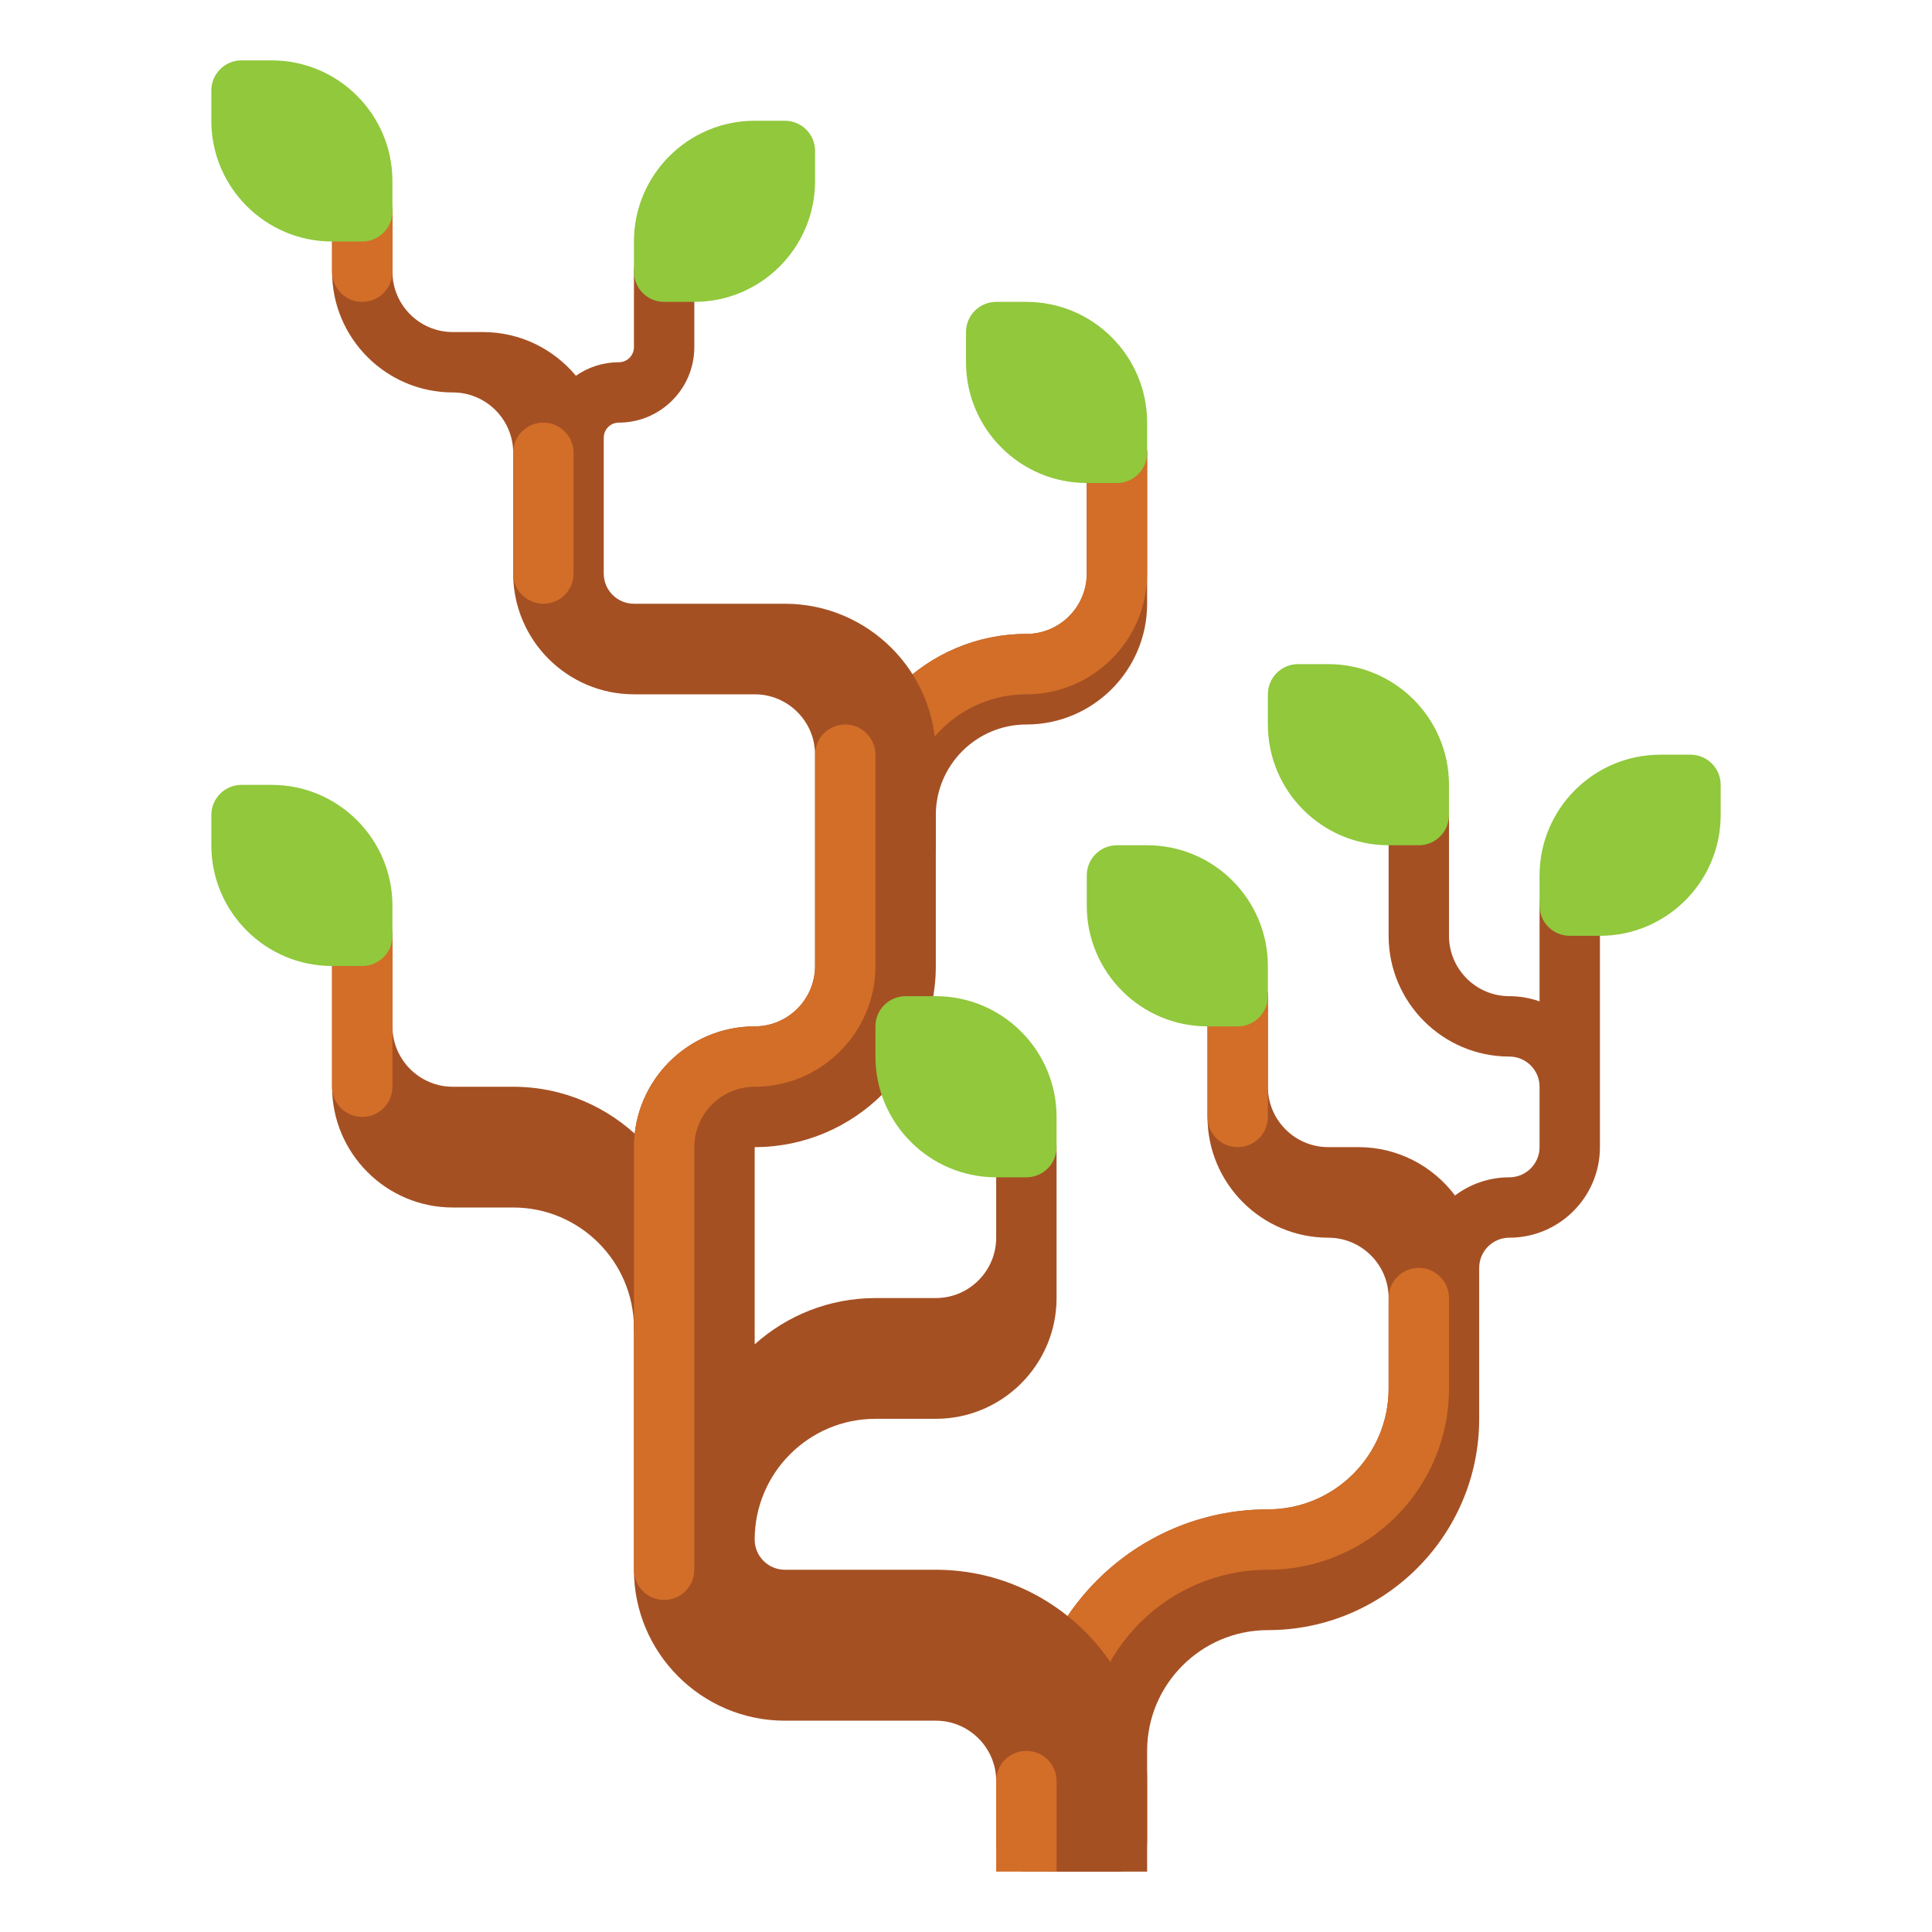
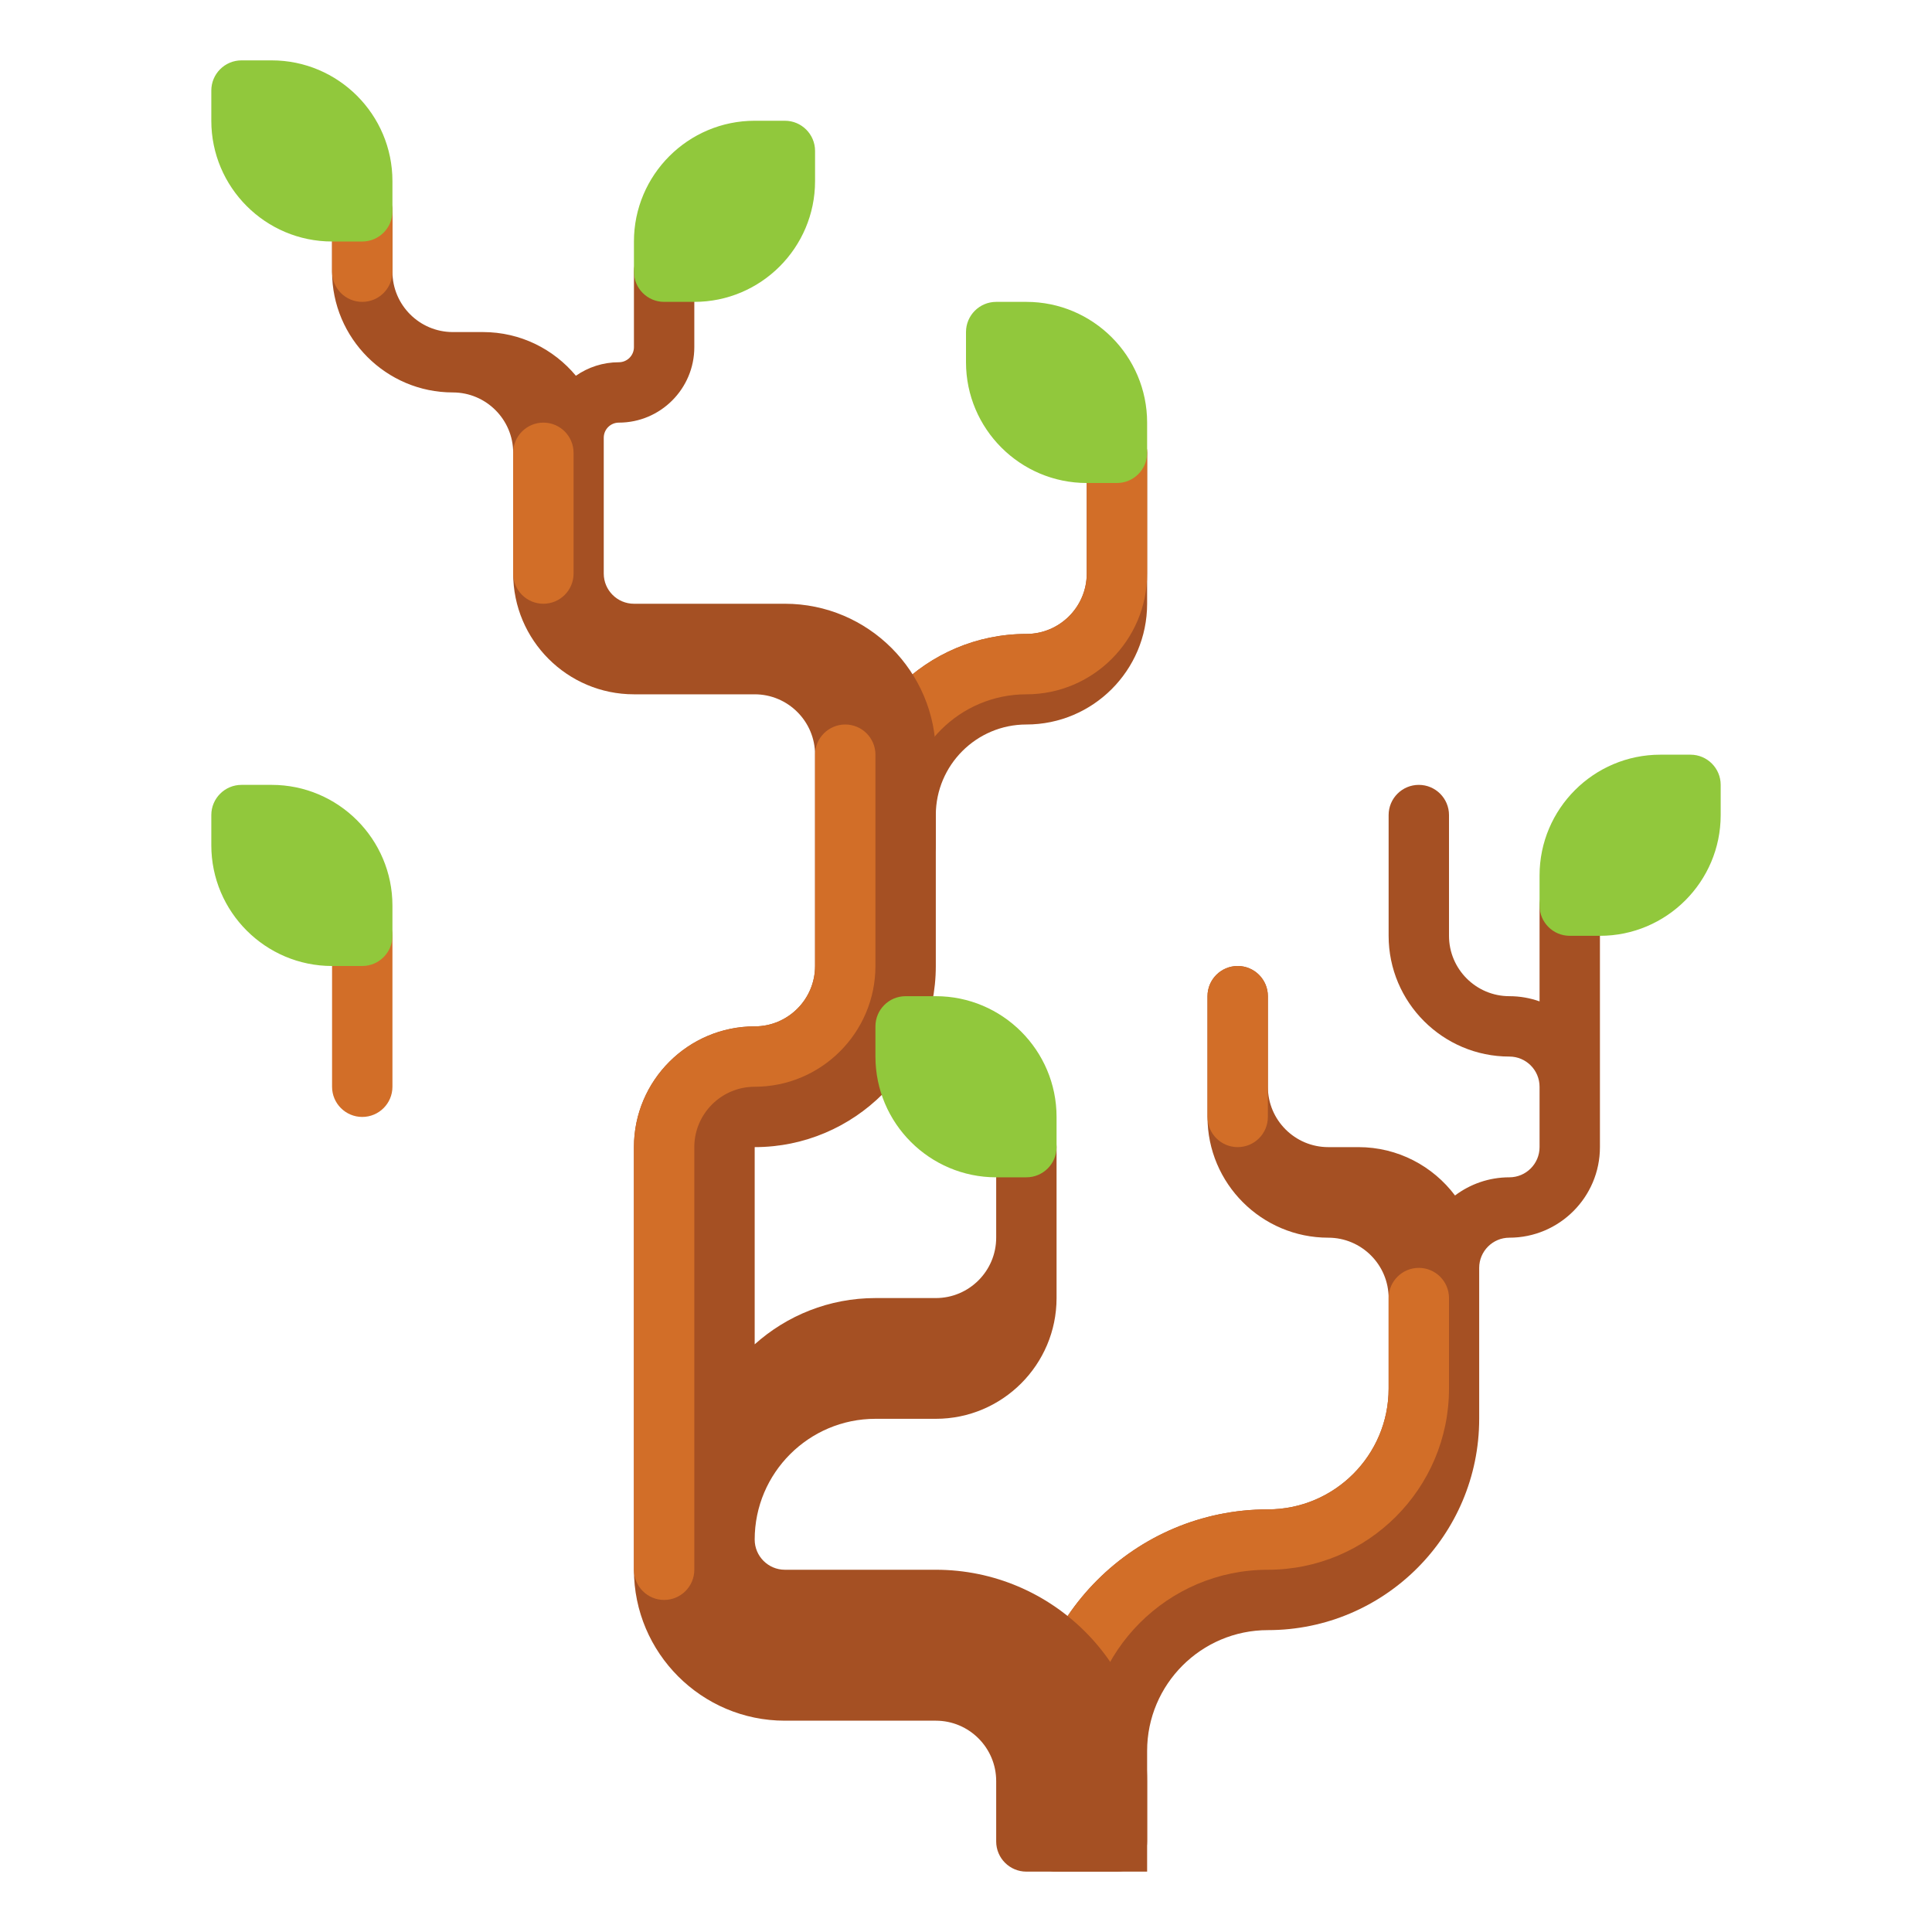
<svg xmlns="http://www.w3.org/2000/svg" id="Layer_1" height="512" viewBox="0 0 512 512" width="512">
  <g>
    <path d="m416 232c-4.418 0-8 3.582-8 8v25.376c-2.504-.888-5.196-1.376-8-1.376-8.822 0-16-7.177-16-16v-32c0-4.418-3.582-8-8-8s-8 3.582-8 8v32c0 17.645 14.355 32 32 32 4.411 0 8 3.589 8 8v16c0 4.411-3.589 8-8 8-5.401 0-10.39 1.794-14.405 4.817-5.843-7.777-15.141-12.817-25.595-12.817h-8c-8.822 0-16-7.177-16-16v-24c0-4.418-3.582-8-8-8s-8 3.582-8 8v32c0 17.645 14.355 32 32 32 8.822 0 16 7.177 16 16v24c0 17.645-14.355 32-32 32-35.29 0-64 28.71-64 64v24c0 4.418 3.582 8 8 8h16c4.418 0 8-3.582 8-8v-24c0-17.645 14.355-32 32-32 30.879 0 56-25.122 56-56v-40c0-4.411 3.589-8 8-8 13.233 0 24-10.766 24-24v-64c0-4.418-3.582-8-8-8z" fill="#a55023" />
    <g>
      <path d="m280 496c-4.418 0-8-3.582-8-8v-24c0-35.29 28.71-64 64-64 17.645 0 32-14.355 32-32v-24c0-4.418 3.582-8 8-8s8 3.582 8 8v24c0 26.467-21.532 48-48 48s-48 21.533-48 48v24c0 4.418-3.582 8-8 8z" fill="#d26e28" />
    </g>
    <g>
      <path d="m328 304c-4.418 0-8-3.582-8-8v-32c0-4.418 3.582-8 8-8s8 3.582 8 8v32c0 4.418-3.582 8-8 8z" fill="#d26e28" />
    </g>
-     <path d="m136 288h-16c-8.822 0-16-7.177-16-16v-24c0-4.418-3.582-8-8-8s-8 3.582-8 8v40c0 17.645 14.355 32 32 32h16c17.645 0 32 14.355 32 32 0 4.418 3.582 8 8 8s8-3.582 8-8v-16c0-26.467-21.532-48-48-48z" fill="#a55023" />
    <g>
      <path d="m96 296c-4.418 0-8-3.582-8-8v-40c0-4.418 3.582-8 8-8s8 3.582 8 8v40c0 4.418-3.582 8-8 8z" fill="#d26e28" />
    </g>
    <path d="m296 112c-4.418 0-8 3.582-8 8v32c0 8.823-7.178 16-16 16-26.468 0-48 21.533-48 48v8c0 4.418 3.582 8 8 8h8c4.418 0 8-3.582 8-8v-8c0-13.234 10.767-24 24-24 17.645 0 32-14.355 32-32v-40c0-4.418-3.582-8-8-8z" fill="#a55023" />
    <g>
      <path d="m232 224c-4.418 0-8-3.582-8-8 0-26.467 21.533-48 48-48 8.822 0 16-7.177 16-16v-32c0-4.418 3.582-8 8-8s8 3.582 8 8v32c0 17.645-14.355 32-32 32s-32 14.355-32 32c0 4.418-3.582 8-8 8z" fill="#d26e28" />
    </g>
    <path d="m248 416h-40c-4.411 0-8-3.589-8-8 0-17.645 14.355-32 32-32h16c17.645 0 32-14.355 32-32v-40c0-4.418-3.582-8-8-8s-8 3.582-8 8v24c0 8.823-7.178 16-16 16h-16c-12.285 0-23.501 4.644-32 12.261v-52.261c26.468 0 48-21.533 48-48v-56c0-22.056-17.944-40-40-40h-40c-4.411 0-8-3.589-8-8v-36c0-2.206 1.794-4 4-4 11.028 0 20-8.972 20-20v-20c0-4.418-3.582-8-8-8s-8 3.582-8 8v20c0 2.206-1.794 4-4 4-4.23 0-8.15 1.328-11.385 3.578-5.875-7.069-14.728-11.578-24.615-11.578h-8c-8.822 0-16-7.177-16-16v-16c0-4.418-3.582-8-8-8s-8 3.582-8 8v16c0 17.645 14.355 32 32 32 8.822 0 16 7.177 16 16v32c0 17.645 14.355 32 32 32h32c8.822 0 16 7.177 16 16v56c0 8.823-7.178 16-16 16-17.645 0-32 14.355-32 32v112c0 22.056 17.944 40 40 40h40c8.822 0 16 7.177 16 16v16c0 4.418 3.582 8 8 8h32v-24c0-30.878-25.121-56-56-56z" fill="#a55023" />
    <g>
      <path d="m96 80c-4.418 0-8-3.582-8-8v-16c0-4.418 3.582-8 8-8s8 3.582 8 8v16c0 4.418-3.582 8-8 8z" fill="#d26e28" />
    </g>
    <g>
      <path d="m144 160c-4.418 0-8-3.582-8-8v-32c0-4.418 3.582-8 8-8s8 3.582 8 8v32c0 4.418-3.582 8-8 8z" fill="#d26e28" />
    </g>
    <g>
      <path d="m176 424c-4.418 0-8-3.582-8-8v-112c0-17.645 14.355-32 32-32 8.822 0 16-7.177 16-16v-56c0-4.418 3.582-8 8-8s8 3.582 8 8v56c0 17.645-14.355 32-32 32-8.822 0-16 7.177-16 16v112c0 4.418-3.582 8-8 8z" fill="#d26e28" />
    </g>
    <g fill="#91c83c">
      <path d="m448 200h-8c-17.645 0-32 14.355-32 32v8c0 4.418 3.582 8 8 8h8c17.645 0 32-14.355 32-32v-8c0-4.418-3.582-8-8-8z" />
-       <path d="m352 176h-8c-4.418 0-8 3.582-8 8v8c0 17.645 14.355 32 32 32h8c4.418 0 8-3.582 8-8v-8c0-17.645-14.355-32-32-32z" />
-       <path d="m304 224h-8c-4.418 0-8 3.582-8 8v8c0 17.645 14.355 32 32 32h8c4.418 0 8-3.582 8-8v-8c0-17.645-14.355-32-32-32z" />
      <path d="m72 208h-8c-4.418 0-8 3.582-8 8v8c0 17.645 14.355 32 32 32h8c4.418 0 8-3.582 8-8v-8c0-17.645-14.355-32-32-32z" />
      <path d="m288 128h8c4.418 0 8-3.582 8-8v-8c0-17.645-14.355-32-32-32h-8c-4.418 0-8 3.582-8 8v8c0 17.645 14.355 32 32 32z" />
      <path d="m208 32h-8c-17.645 0-32 14.355-32 32v8c0 4.418 3.582 8 8 8h8c17.645 0 32-14.355 32-32v-8c0-4.418-3.582-8-8-8z" />
      <path d="m72 16h-8c-4.418 0-8 3.582-8 8v8c0 17.645 14.355 32 32 32h8c4.418 0 8-3.582 8-8v-8c0-17.645-14.355-32-32-32z" />
      <path d="m248 264h-8c-4.418 0-8 3.582-8 8v8c0 17.645 14.355 32 32 32h8c4.418 0 8-3.582 8-8v-8c0-17.645-14.355-32-32-32z" />
    </g>
    <g>
-       <path d="m272 464c-4.418 0-8 3.582-8 8v24h16v-24c0-4.418-3.582-8-8-8z" fill="#d26e28" />
-     </g>
+       </g>
  </g>
</svg>